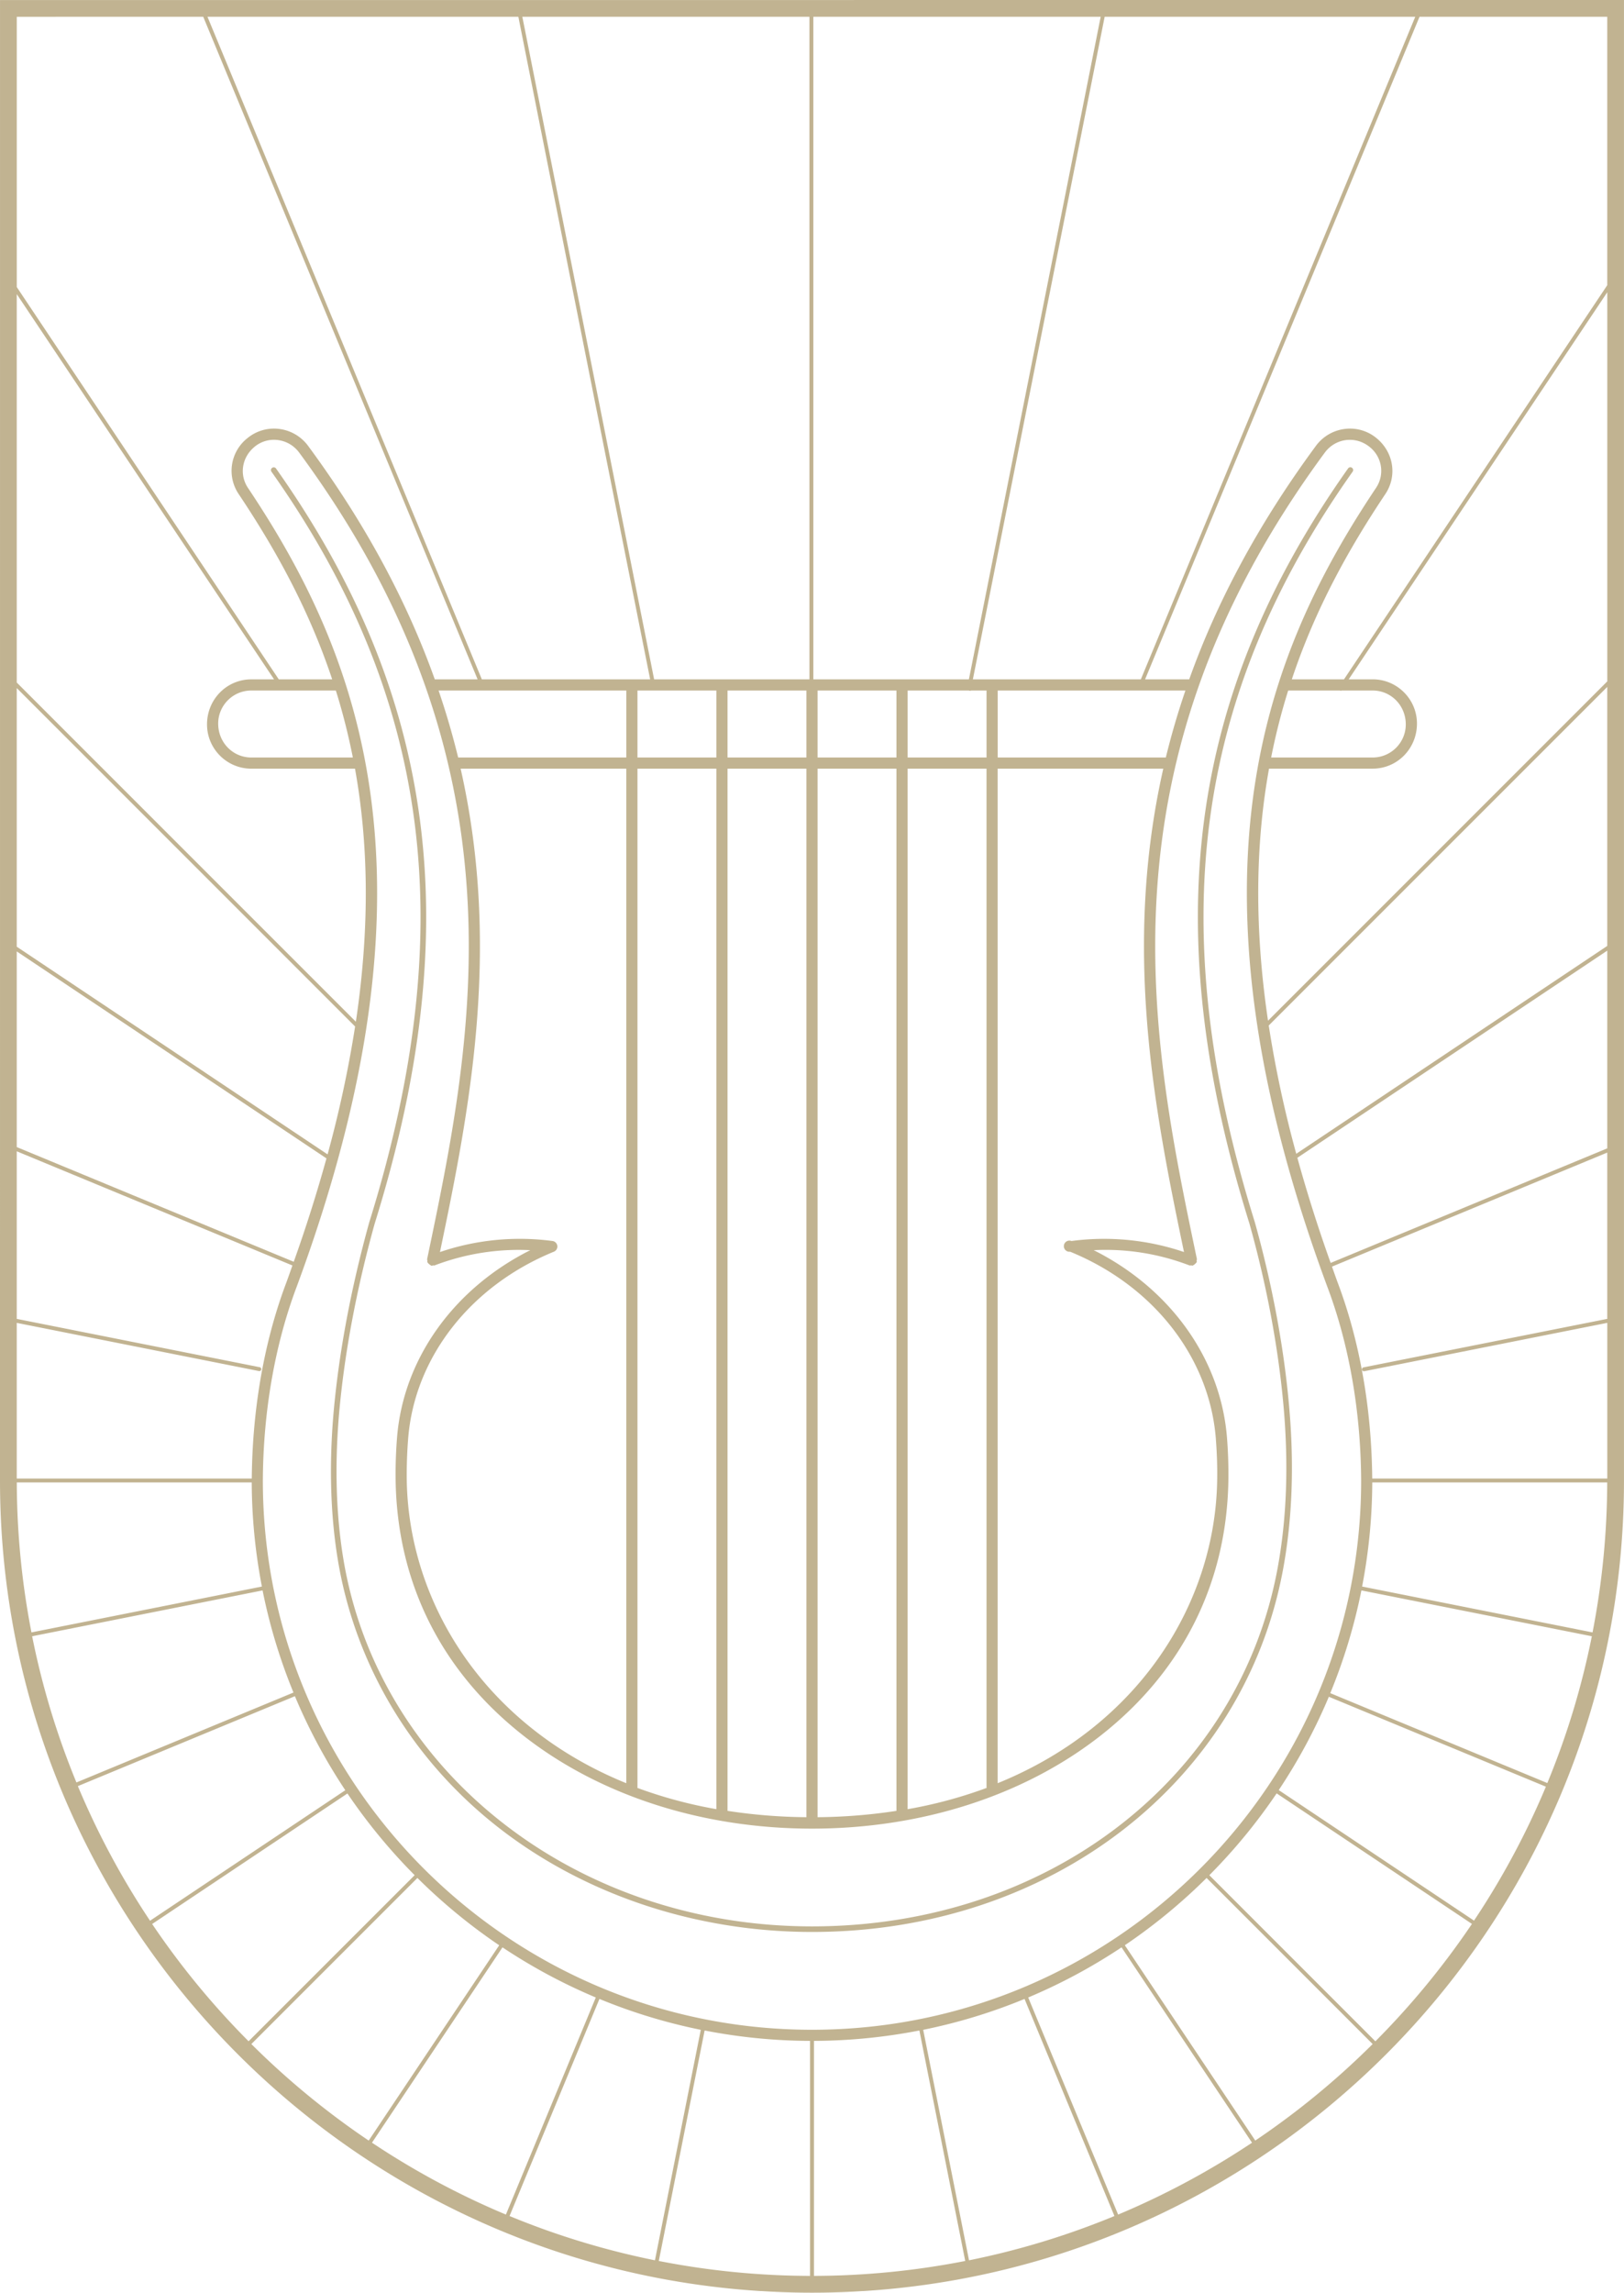
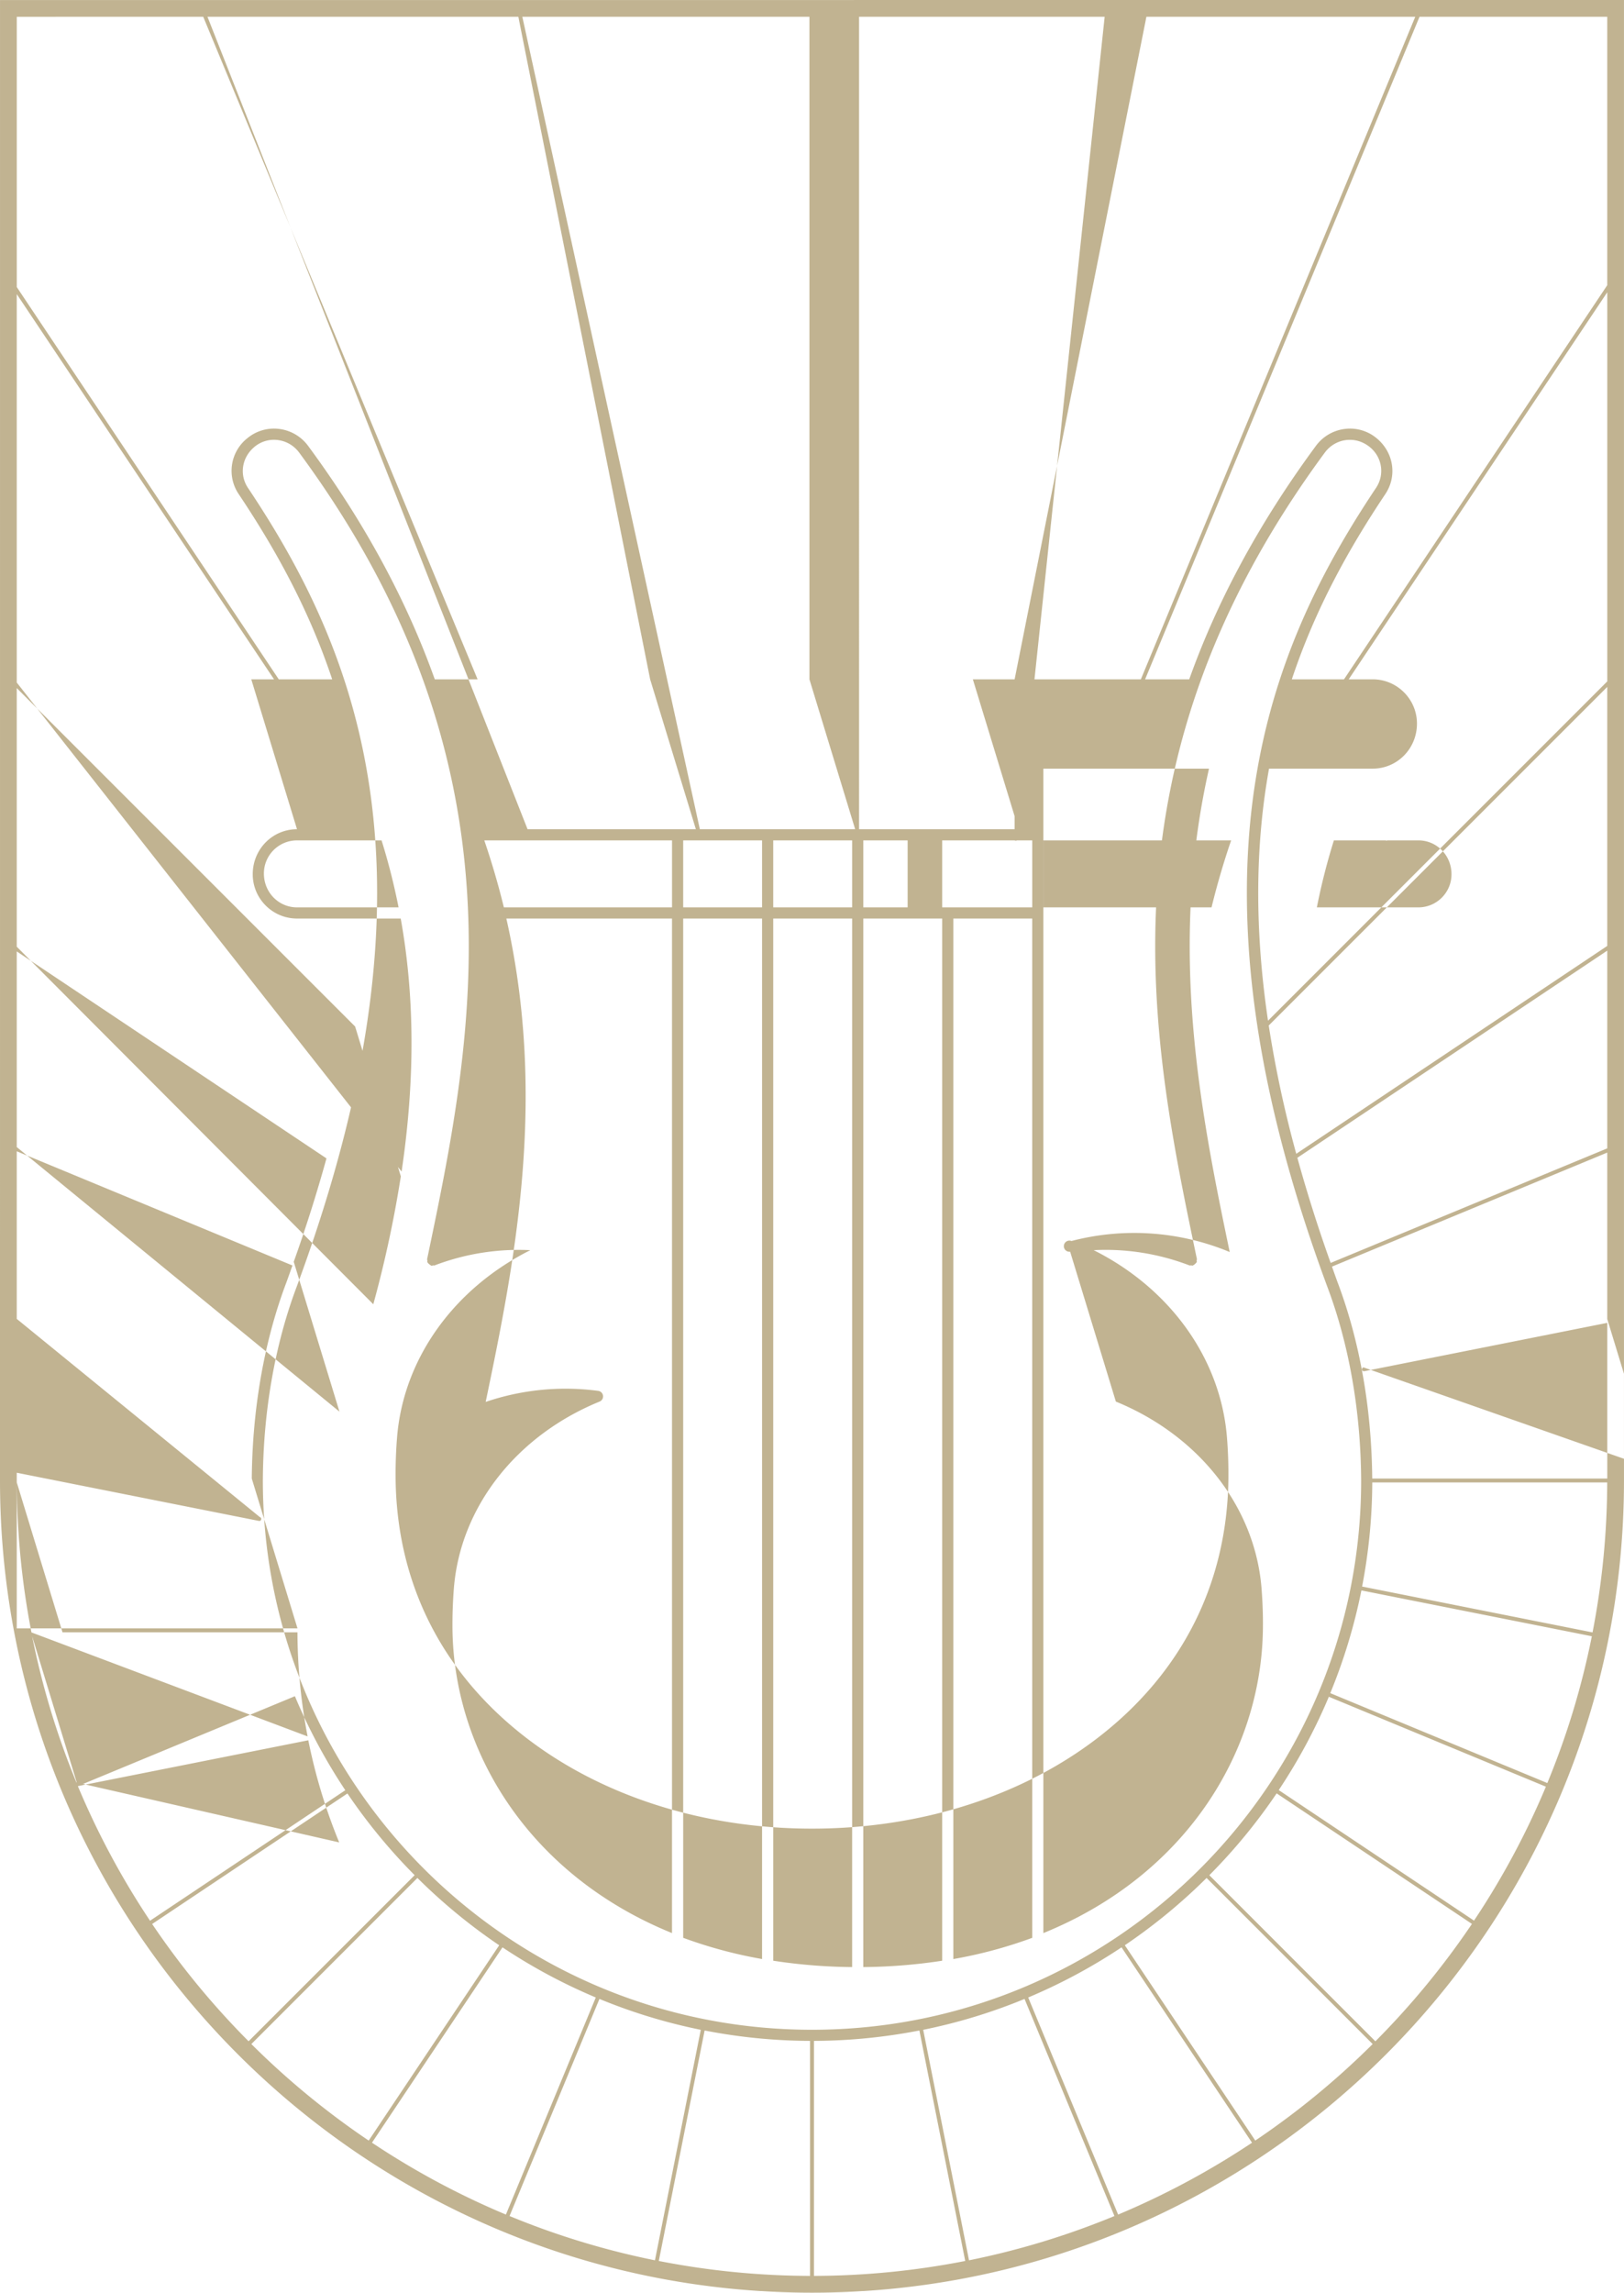
<svg xmlns="http://www.w3.org/2000/svg" width="72.751" height="102.681">
  <g fill="#C1B391">
-     <path d="M.001.002L0 66.306c0 20.059 16.318 36.375 36.375 36.375S72.75 86.365 72.75 66.306V0L.001.002zM71.342 73.11l-10.323-2.054c.291-1.511.449-3.068.455-4.662h10.525a35.65 35.65 0 0 1-.657 6.716zm-2.026 6.747l-9.723-4.027a24.96 24.96 0 0 0 1.394-4.601l10.323 2.053a35.167 35.167 0 0 1-1.994 6.575zm-3.284 6.161l-8.748-5.846a25.046 25.046 0 0 0 2.245-4.18l9.723 4.027a35.555 35.555 0 0 1-3.22 5.999zm-47.333-1.911a25.367 25.367 0 0 0 3.664 3.015l-5.846 8.747a35.829 35.829 0 0 1-5.257-4.323l7.439-7.439zm3.811 3.108a24.973 24.973 0 0 0 4.18 2.245l-4.027 9.723a35.593 35.593 0 0 1-5.999-3.22l5.846-8.748zm4.343 2.31a24.826 24.826 0 0 0 4.54 1.383l-2.053 10.323a35.357 35.357 0 0 1-6.514-1.983l4.027-9.723zm4.712 1.414c1.53.298 3.108.46 4.723.465v10.525a35.603 35.603 0 0 1-6.776-.668l2.053-10.322zm4.898.465a25.186 25.186 0 0 0 4.723-.465l2.054 10.322a35.603 35.603 0 0 1-6.776.668V91.404zm4.894-.496a24.826 24.826 0 0 0 4.54-1.383l4.027 9.723a35.31 35.31 0 0 1-6.514 1.983l-2.053-10.323zm4.704-1.448a25.095 25.095 0 0 0 4.181-2.245l5.845 8.749a35.651 35.651 0 0 1-5.998 3.219l-4.028-9.723zm4.328-2.339a25.298 25.298 0 0 0 3.663-3.014l7.439 7.439a35.778 35.778 0 0 1-5.258 4.322l-5.844-8.747zm-14.014 3.785c-13.564 0-24.6-11.036-24.6-24.6.016-3.091.54-6.091 1.516-8.678 4.462-12.053 4.254-20.496 2.205-26.952l-.001-.003c-1.085-3.417-2.687-6.279-4.386-8.821-.399-.596-.276-1.385.311-1.855a1.356 1.356 0 0 1 1.033-.288c.382.05.72.25.951.563 10.346 14.039 7.787 26.281 5.73 36.119-.005.023.011.042.012.065.001.025-.011.049-.002.074.004.01.015.012.02.021.015.031.04.048.066.07.024.02.042.039.071.049.01.004.015.015.025.018.027.004.049-.012.075-.015.022-.002.043.01.065.001a10.564 10.564 0 0 1 4.29-.683c-3.421 1.716-5.679 4.851-5.968 8.371v.001a20.66 20.66 0 0 0-.065 1.948c.075 4.612 2.068 8.572 5.765 11.454 3.418 2.664 7.995 4.133 12.888 4.133 4.892 0 9.469-1.469 12.887-4.133 3.696-2.882 5.689-6.842 5.765-11.454a20.666 20.666 0 0 0-.064-1.948c-.289-3.521-2.547-6.656-5.968-8.372 1.458-.076 2.927.16 4.289.683.026.01.052-.003.079-.002.021.001.038.016.06.012.009-.002.013-.012.021-.014a.22.22 0 0 0 .088-.061c.021-.019.041-.032.054-.056.005-.009.018-.012.021-.022.011-.027-.003-.053-.002-.081.001-.021.017-.04.012-.062C51.56 46.551 49 34.312 59.347 20.272c.231-.313.569-.514.952-.563.369-.045.74.054 1.057.308.562.45.686 1.238.286 1.835-1.699 2.543-3.301 5.404-4.386 8.822l-.001.001c-2.05 6.456-2.257 14.9 2.205 26.953.976 2.584 1.499 5.584 1.516 8.676 0 13.566-11.037 24.602-24.601 24.602zM3.488 79.994l9.723-4.027a25.102 25.102 0 0 0 2.258 4.211l-8.748 5.845a35.714 35.714 0 0 1-3.233-6.029zM1.44 73.282l10.323-2.053a24.863 24.863 0 0 0 1.384 4.574L3.424 79.83a35.273 35.273 0 0 1-1.984-6.548zm-.688-6.888h10.525a25.04 25.04 0 0 0 .455 4.662L1.409 73.11a35.733 35.733 0 0 1-.657-6.716zm15.055-32.468h-4.55c-.818 0-1.483-.665-1.483-1.518 0-.817.665-1.482 1.483-1.482h3.788c.298.953.554 1.952.762 3zm-4.55-3.5c-1.093 0-1.983.889-1.983 2.018 0 1.093.89 1.982 1.983 1.982h4.646c.586 3.254.686 6.982.039 11.333L.75 30.568V13.172l11.527 17.254h-1.02zm4.651 15.547a52.051 52.051 0 0 1-1.233 5.728L.75 42.399V30.816l15.158 15.157zm-4.629 20.245H.75v-6.971l10.857 2.159a.088.088 0 0 0 .034-.172L.75 59.068v-7.506l12.35 5.114c-.092.259-.18.514-.277.776-.988 2.617-1.518 5.646-1.544 8.766zm1.88-9.707L.75 51.373V42.61l13.875 9.27a66.587 66.587 0 0 1-1.466 4.631zm34.781-.451c3.728 1.525 6.227 4.722 6.524 8.342v.001c.053.68.073 1.302.062 1.899-.089 5.47-3.463 10.974-9.834 13.562V34.426h7.42c-1.827 8.083-.389 15.346.928 21.648A11.13 11.13 0 0 0 48 55.58a.25.25 0 1 0-.06.48zm-29.654 8.344v-.002c.297-3.621 2.797-6.817 6.525-8.342a.25.25 0 0 0-.061-.48 11.104 11.104 0 0 0-5.041.495c1.316-6.303 2.753-13.567.926-21.649h7.421v45.438c-6.371-2.588-9.745-8.092-9.834-13.562a20.61 20.61 0 0 1 .064-1.898zm10.271 15.652v-45.63h3.534v46.6a20.37 20.37 0 0 1-3.541-.953c.001-.006.007-.01.007-.017zm3.534-49.13v3h-3.534v-3h3.534zm4.034 0v3h-3.534v-3h3.534zm7.267 0l.088.018.004-.018h.71v3H40.66v-3h2.732zm-3.233 3h-3.534v-3h3.534v3zm-7.568.5h3.534v46.96a24.605 24.605 0 0 1-3.534-.284V34.426zm4.034 46.96v-46.96h3.534v46.676a24.45 24.45 0 0 1-3.534.284zm4.034-46.96h3.534v45.63c0 .007.007.011.007.018a20.281 20.281 0 0 1-3.541.953V34.426zm11.567-.5h-7.532v-3h8.41a34.3 34.3 0 0 0-.878 3zm-8.644-3.5L49.486.75H63.4L51.107 30.426h-7.525zm-.178 0h-6.968V.751h12.872l-5.904 29.675zm-7.143 0h-6.958L23.399.751h12.862v29.675zm-7.136 0h-7.54L9.294.751h13.927l5.904 29.675zm-1.068.5v3h-7.533a34.637 34.637 0 0 0-.877-3h8.41zm31.981 0l.031.021.014-.021h1.41c.817 0 1.482.665 1.482 1.518 0 .817-.665 1.482-1.482 1.482h-4.549a28.51 28.51 0 0 1 .763-3h2.331zm11.963 28.149c-.006 0-.012-.005-.018-.004L61.082 61.24a.087.087 0 0 0-.069.103.088.088 0 0 0 .086.071.088.088 0 0 0 .017-.002l10.886-2.166v6.972h-10.53c-.026-3.121-.557-6.151-1.543-8.764-.091-.246-.173-.484-.26-.727l12.332-5.107v7.455zM59.61 56.562a66.869 66.869 0 0 1-1.492-4.709l13.883-9.277v8.855L59.61 56.562zm12.391-14.197l-13.932 9.309a51.41 51.41 0 0 1-1.233-5.746l15.165-15.163v11.6zm0-11.847L56.804 45.714c-.641-4.332-.539-8.045.045-11.289h4.645c1.093 0 1.982-.889 1.982-2.018 0-1.093-.89-1.982-1.982-1.982h-1.076l11.584-17.337v17.43zm0-17.745L60.207 30.426H57.87c1.064-3.194 2.58-5.891 4.188-8.296.545-.814.377-1.891-.414-2.524a1.86 1.86 0 0 0-1.41-.394 1.893 1.893 0 0 0-1.289.763c-2.657 3.606-4.473 7.093-5.671 10.451h-1.977L63.591.75h8.41v12.023zM9.104.751l12.291 29.674h-1.918c-1.199-3.358-3.013-6.844-5.671-10.451a1.896 1.896 0 0 0-1.288-.762 1.868 1.868 0 0 0-1.436.413 1.862 1.862 0 0 0-.389 2.504c1.607 2.405 3.124 5.102 4.188 8.296h-2.393L.751 12.856V.752L9.104.751zM6.816 86.169l8.748-5.845a25.299 25.299 0 0 0 3.011 3.659l-7.439 7.438a35.78 35.78 0 0 1-4.32-5.252zm54.798 5.254l-7.439-7.439a25.256 25.256 0 0 0 3.015-3.665l8.749 5.846a35.914 35.914 0 0 1-4.325 5.258z" />
-     <path d="M56.208 54.721c-4.098-13.151-2.745-23.513 4.387-33.597a.126.126 0 0 0-.03-.174.124.124 0 0 0-.175.03c-7.181 10.154-8.544 20.583-4.421 33.812.768 2.732 1.296 5.56 1.529 8.174.234 2.624.143 5.082-.272 7.306-1.756 9.424-10.33 16.004-20.849 16.004-10.6 0-19.431-6.93-20.999-16.477-.324-1.973-.388-4.152-.189-6.48.237-2.683.772-5.544 1.591-8.501 4.129-13.245 2.767-23.681-4.418-33.84a.125.125 0 0 0-.204.144c7.135 10.089 8.487 20.458 4.382 33.625-.823 2.975-1.362 5.852-1.6 8.551-.201 2.347-.136 4.548.191 6.542.785 4.775 3.38 9.07 7.309 12.094 3.848 2.961 8.797 4.592 13.937 4.592 10.641 0 19.316-6.665 21.095-16.209.419-2.246.512-4.727.274-7.371-.233-2.632-.766-5.474-1.538-8.225z" />
+     <path d="M.001.002L0 66.306c0 20.059 16.318 36.375 36.375 36.375S72.75 86.365 72.75 66.306V0L.001.002zM71.342 73.11l-10.323-2.054c.291-1.511.449-3.068.455-4.662h10.525a35.65 35.65 0 0 1-.657 6.716zm-2.026 6.747l-9.723-4.027a24.96 24.96 0 0 0 1.394-4.601l10.323 2.053a35.167 35.167 0 0 1-1.994 6.575zm-3.284 6.161l-8.748-5.846a25.046 25.046 0 0 0 2.245-4.18l9.723 4.027a35.555 35.555 0 0 1-3.22 5.999zm-47.333-1.911a25.367 25.367 0 0 0 3.664 3.015l-5.846 8.747a35.829 35.829 0 0 1-5.257-4.323l7.439-7.439zm3.811 3.108a24.973 24.973 0 0 0 4.18 2.245l-4.027 9.723a35.593 35.593 0 0 1-5.999-3.22l5.846-8.748zm4.343 2.31a24.826 24.826 0 0 0 4.54 1.383l-2.053 10.323a35.357 35.357 0 0 1-6.514-1.983l4.027-9.723zm4.712 1.414c1.53.298 3.108.46 4.723.465v10.525a35.603 35.603 0 0 1-6.776-.668l2.053-10.322zm4.898.465a25.186 25.186 0 0 0 4.723-.465l2.054 10.322a35.603 35.603 0 0 1-6.776.668V91.404zm4.894-.496a24.826 24.826 0 0 0 4.54-1.383l4.027 9.723a35.31 35.31 0 0 1-6.514 1.983l-2.053-10.323zm4.704-1.448a25.095 25.095 0 0 0 4.181-2.245l5.845 8.749a35.651 35.651 0 0 1-5.998 3.219l-4.028-9.723zm4.328-2.339a25.298 25.298 0 0 0 3.663-3.014l7.439 7.439a35.778 35.778 0 0 1-5.258 4.322l-5.844-8.747zm-14.014 3.785c-13.564 0-24.6-11.036-24.6-24.6.016-3.091.54-6.091 1.516-8.678 4.462-12.053 4.254-20.496 2.205-26.952l-.001-.003c-1.085-3.417-2.687-6.279-4.386-8.821-.399-.596-.276-1.385.311-1.855a1.356 1.356 0 0 1 1.033-.288c.382.05.72.25.951.563 10.346 14.039 7.787 26.281 5.73 36.119-.005.023.011.042.012.065.001.025-.011.049-.002.074.004.01.015.012.02.021.015.031.04.048.066.07.024.02.042.039.071.049.01.004.015.015.025.018.027.004.049-.012.075-.015.022-.002.043.01.065.001a10.564 10.564 0 0 1 4.29-.683c-3.421 1.716-5.679 4.851-5.968 8.371v.001a20.66 20.66 0 0 0-.065 1.948c.075 4.612 2.068 8.572 5.765 11.454 3.418 2.664 7.995 4.133 12.888 4.133 4.892 0 9.469-1.469 12.887-4.133 3.696-2.882 5.689-6.842 5.765-11.454a20.666 20.666 0 0 0-.064-1.948c-.289-3.521-2.547-6.656-5.968-8.372 1.458-.076 2.927.16 4.289.683.026.01.052-.003.079-.002.021.001.038.016.06.012.009-.002.013-.012.021-.014a.22.22 0 0 0 .088-.061c.021-.019.041-.032.054-.056.005-.009.018-.012.021-.022.011-.027-.003-.053-.002-.081.001-.021.017-.04.012-.062C51.56 46.551 49 34.312 59.347 20.272c.231-.313.569-.514.952-.563.369-.045.74.054 1.057.308.562.45.686 1.238.286 1.835-1.699 2.543-3.301 5.404-4.386 8.822l-.001.001c-2.05 6.456-2.257 14.9 2.205 26.953.976 2.584 1.499 5.584 1.516 8.676 0 13.566-11.037 24.602-24.601 24.602zM3.488 79.994l9.723-4.027a25.102 25.102 0 0 0 2.258 4.211l-8.748 5.845a35.714 35.714 0 0 1-3.233-6.029zl10.323-2.053a24.863 24.863 0 0 0 1.384 4.574L3.424 79.83a35.273 35.273 0 0 1-1.984-6.548zm-.688-6.888h10.525a25.04 25.04 0 0 0 .455 4.662L1.409 73.11a35.733 35.733 0 0 1-.657-6.716zm15.055-32.468h-4.55c-.818 0-1.483-.665-1.483-1.518 0-.817.665-1.482 1.483-1.482h3.788c.298.953.554 1.952.762 3zm-4.55-3.5c-1.093 0-1.983.889-1.983 2.018 0 1.093.89 1.982 1.983 1.982h4.646c.586 3.254.686 6.982.039 11.333L.75 30.568V13.172l11.527 17.254h-1.02zm4.651 15.547a52.051 52.051 0 0 1-1.233 5.728L.75 42.399V30.816l15.158 15.157zm-4.629 20.245H.75v-6.971l10.857 2.159a.088.088 0 0 0 .034-.172L.75 59.068v-7.506l12.35 5.114c-.092.259-.18.514-.277.776-.988 2.617-1.518 5.646-1.544 8.766zm1.88-9.707L.75 51.373V42.61l13.875 9.27a66.587 66.587 0 0 1-1.466 4.631zm34.781-.451c3.728 1.525 6.227 4.722 6.524 8.342v.001c.053.68.073 1.302.062 1.899-.089 5.47-3.463 10.974-9.834 13.562V34.426h7.42c-1.827 8.083-.389 15.346.928 21.648A11.13 11.13 0 0 0 48 55.58a.25.25 0 1 0-.06.48zm-29.654 8.344v-.002c.297-3.621 2.797-6.817 6.525-8.342a.25.25 0 0 0-.061-.48 11.104 11.104 0 0 0-5.041.495c1.316-6.303 2.753-13.567.926-21.649h7.421v45.438c-6.371-2.588-9.745-8.092-9.834-13.562a20.61 20.61 0 0 1 .064-1.898zm10.271 15.652v-45.63h3.534v46.6a20.37 20.37 0 0 1-3.541-.953c.001-.006.007-.01.007-.017zm3.534-49.13v3h-3.534v-3h3.534zm4.034 0v3h-3.534v-3h3.534zm7.267 0l.088.018.004-.018h.71v3H40.66v-3h2.732zm-3.233 3h-3.534v-3h3.534v3zm-7.568.5h3.534v46.96a24.605 24.605 0 0 1-3.534-.284V34.426zm4.034 46.96v-46.96h3.534v46.676a24.45 24.45 0 0 1-3.534.284zm4.034-46.96h3.534v45.63c0 .007.007.011.007.018a20.281 20.281 0 0 1-3.541.953V34.426zm11.567-.5h-7.532v-3h8.41a34.3 34.3 0 0 0-.878 3zm-8.644-3.5L49.486.75H63.4L51.107 30.426h-7.525zm-.178 0h-6.968V.751h12.872l-5.904 29.675zm-7.143 0h-6.958L23.399.751h12.862v29.675zm-7.136 0h-7.54L9.294.751h13.927l5.904 29.675zm-1.068.5v3h-7.533a34.637 34.637 0 0 0-.877-3h8.41zm31.981 0l.031.021.014-.021h1.41c.817 0 1.482.665 1.482 1.518 0 .817-.665 1.482-1.482 1.482h-4.549a28.51 28.51 0 0 1 .763-3h2.331zm11.963 28.149c-.006 0-.012-.005-.018-.004L61.082 61.24a.087.087 0 0 0-.069.103.088.088 0 0 0 .086.071.088.088 0 0 0 .017-.002l10.886-2.166v6.972h-10.53c-.026-3.121-.557-6.151-1.543-8.764-.091-.246-.173-.484-.26-.727l12.332-5.107v7.455zM59.61 56.562a66.869 66.869 0 0 1-1.492-4.709l13.883-9.277v8.855L59.61 56.562zm12.391-14.197l-13.932 9.309a51.41 51.41 0 0 1-1.233-5.746l15.165-15.163v11.6zm0-11.847L56.804 45.714c-.641-4.332-.539-8.045.045-11.289h4.645c1.093 0 1.982-.889 1.982-2.018 0-1.093-.89-1.982-1.982-1.982h-1.076l11.584-17.337v17.43zm0-17.745L60.207 30.426H57.87c1.064-3.194 2.58-5.891 4.188-8.296.545-.814.377-1.891-.414-2.524a1.86 1.86 0 0 0-1.41-.394 1.893 1.893 0 0 0-1.289.763c-2.657 3.606-4.473 7.093-5.671 10.451h-1.977L63.591.75h8.41v12.023zM9.104.751l12.291 29.674h-1.918c-1.199-3.358-3.013-6.844-5.671-10.451a1.896 1.896 0 0 0-1.288-.762 1.868 1.868 0 0 0-1.436.413 1.862 1.862 0 0 0-.389 2.504c1.607 2.405 3.124 5.102 4.188 8.296h-2.393L.751 12.856V.752L9.104.751zM6.816 86.169l8.748-5.845a25.299 25.299 0 0 0 3.011 3.659l-7.439 7.438a35.78 35.78 0 0 1-4.32-5.252zm54.798 5.254l-7.439-7.439a25.256 25.256 0 0 0 3.015-3.665l8.749 5.846a35.914 35.914 0 0 1-4.325 5.258z" />
  </g>
</svg>